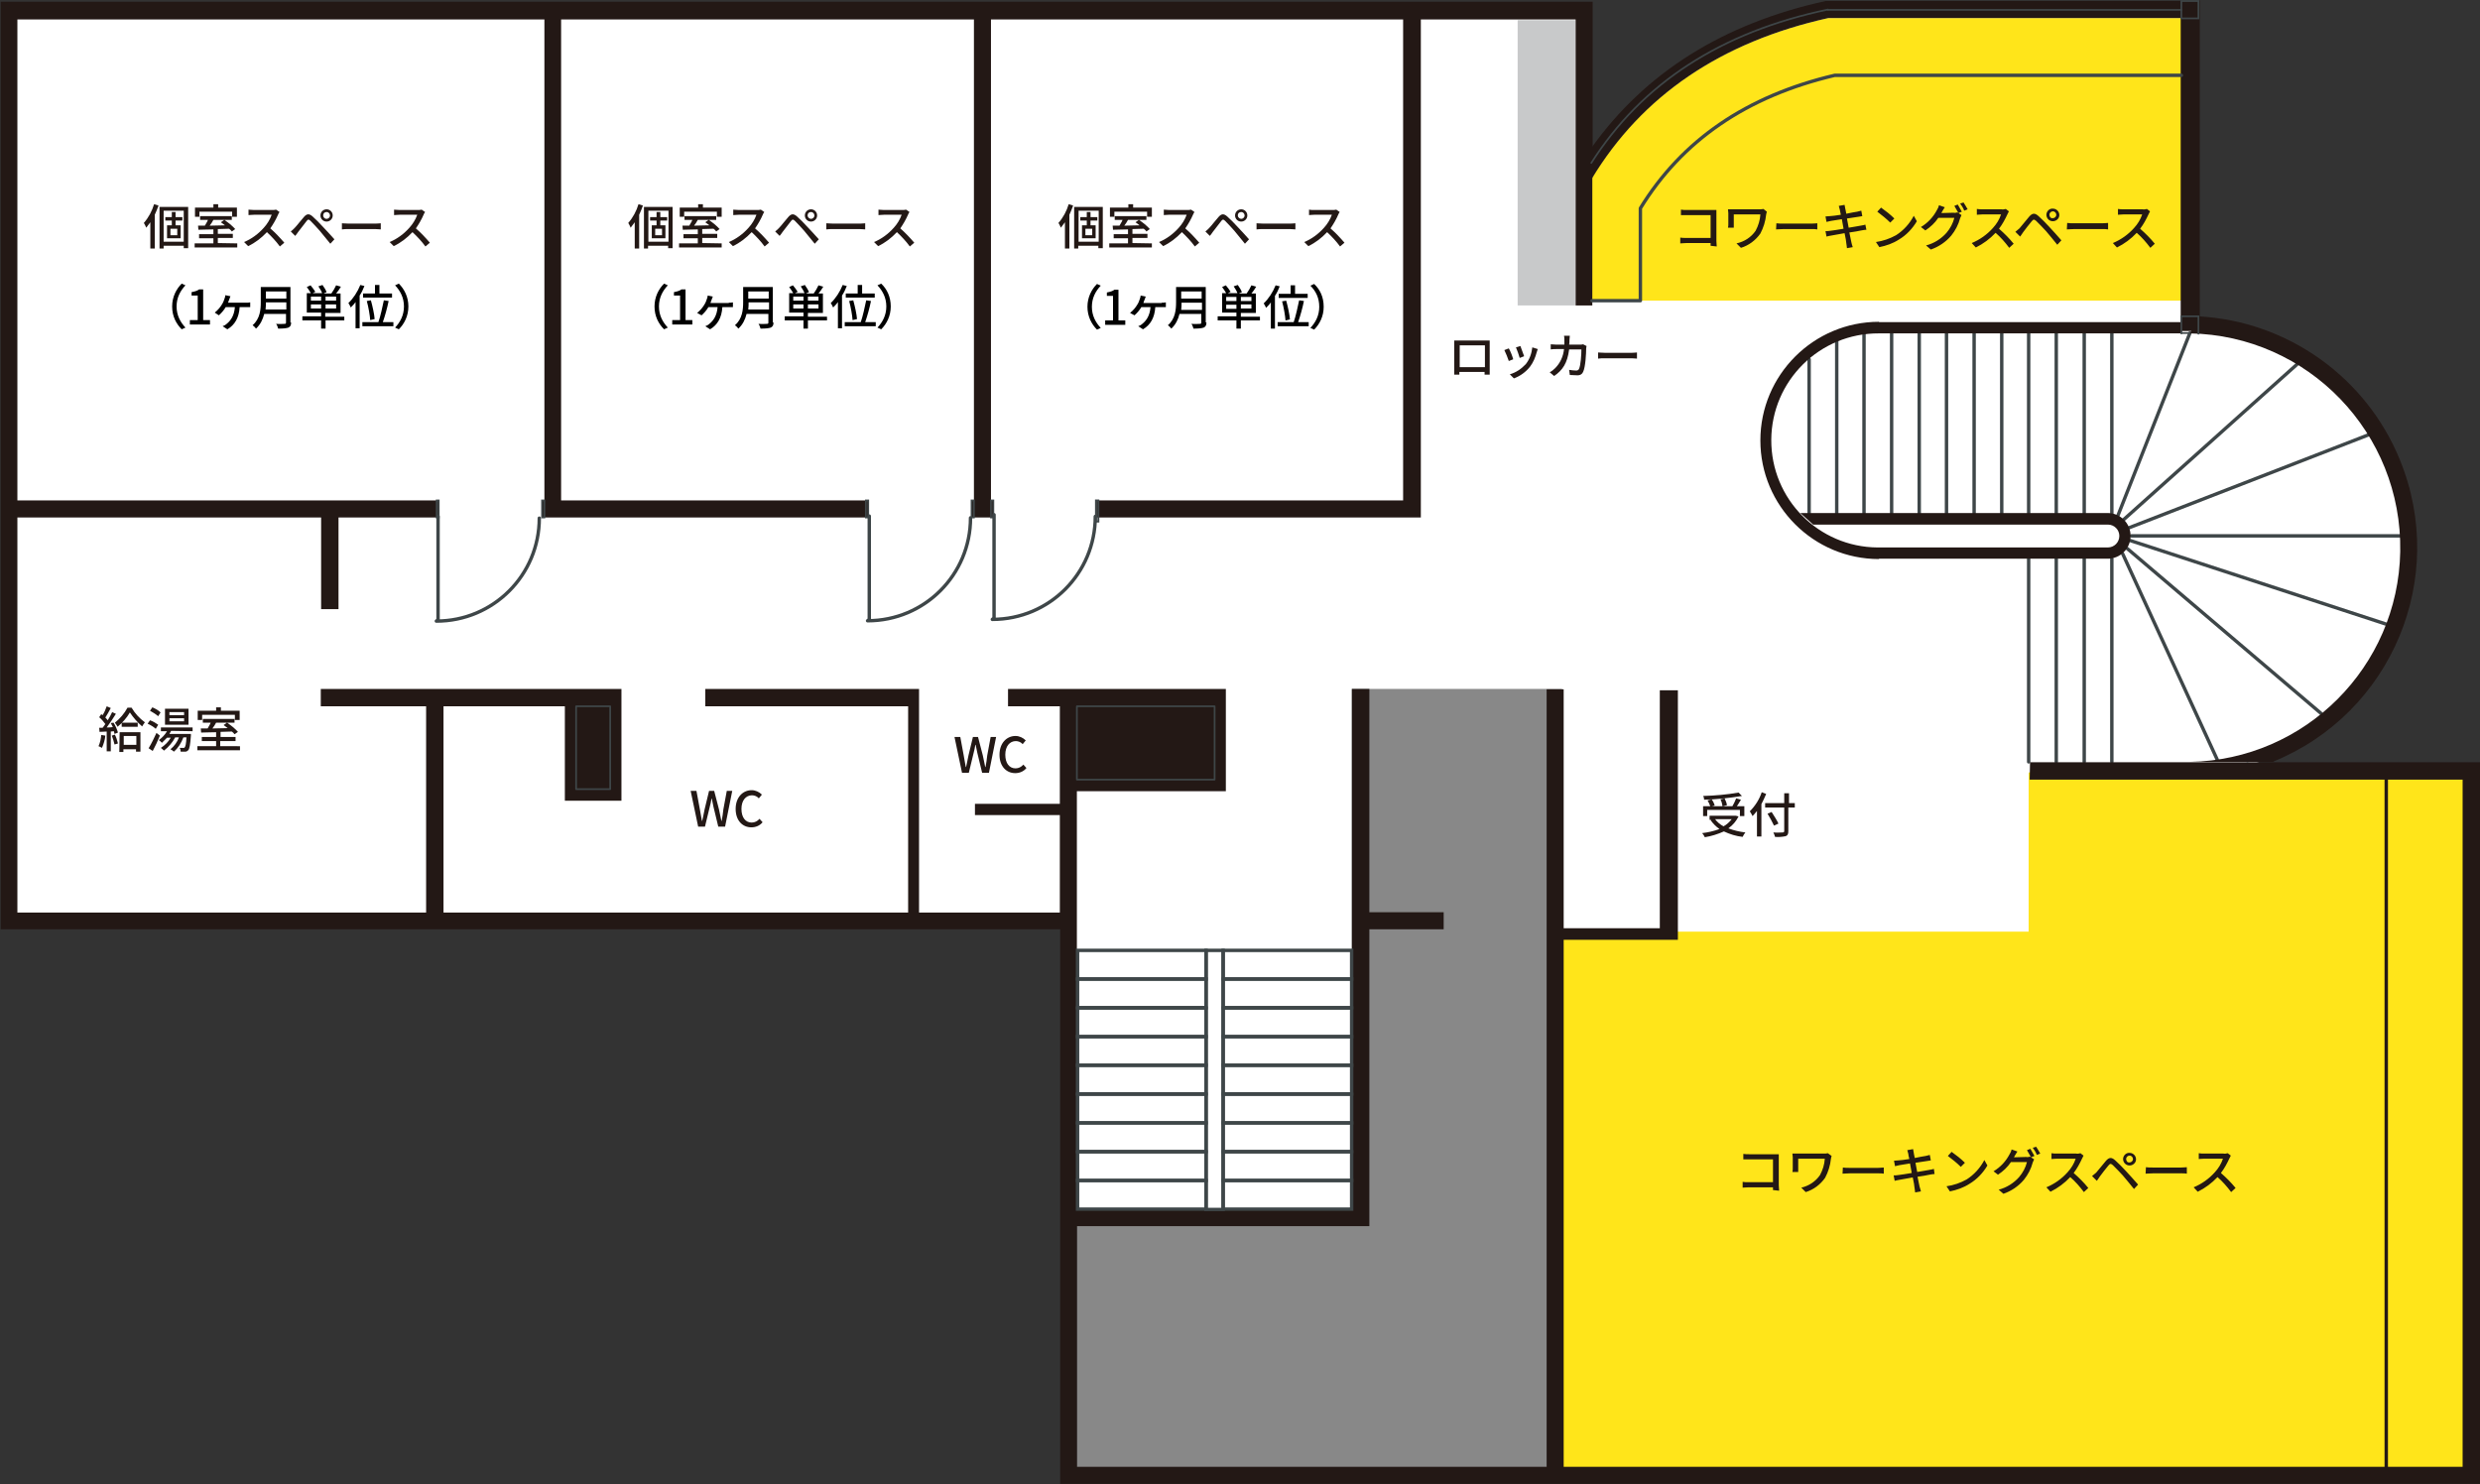
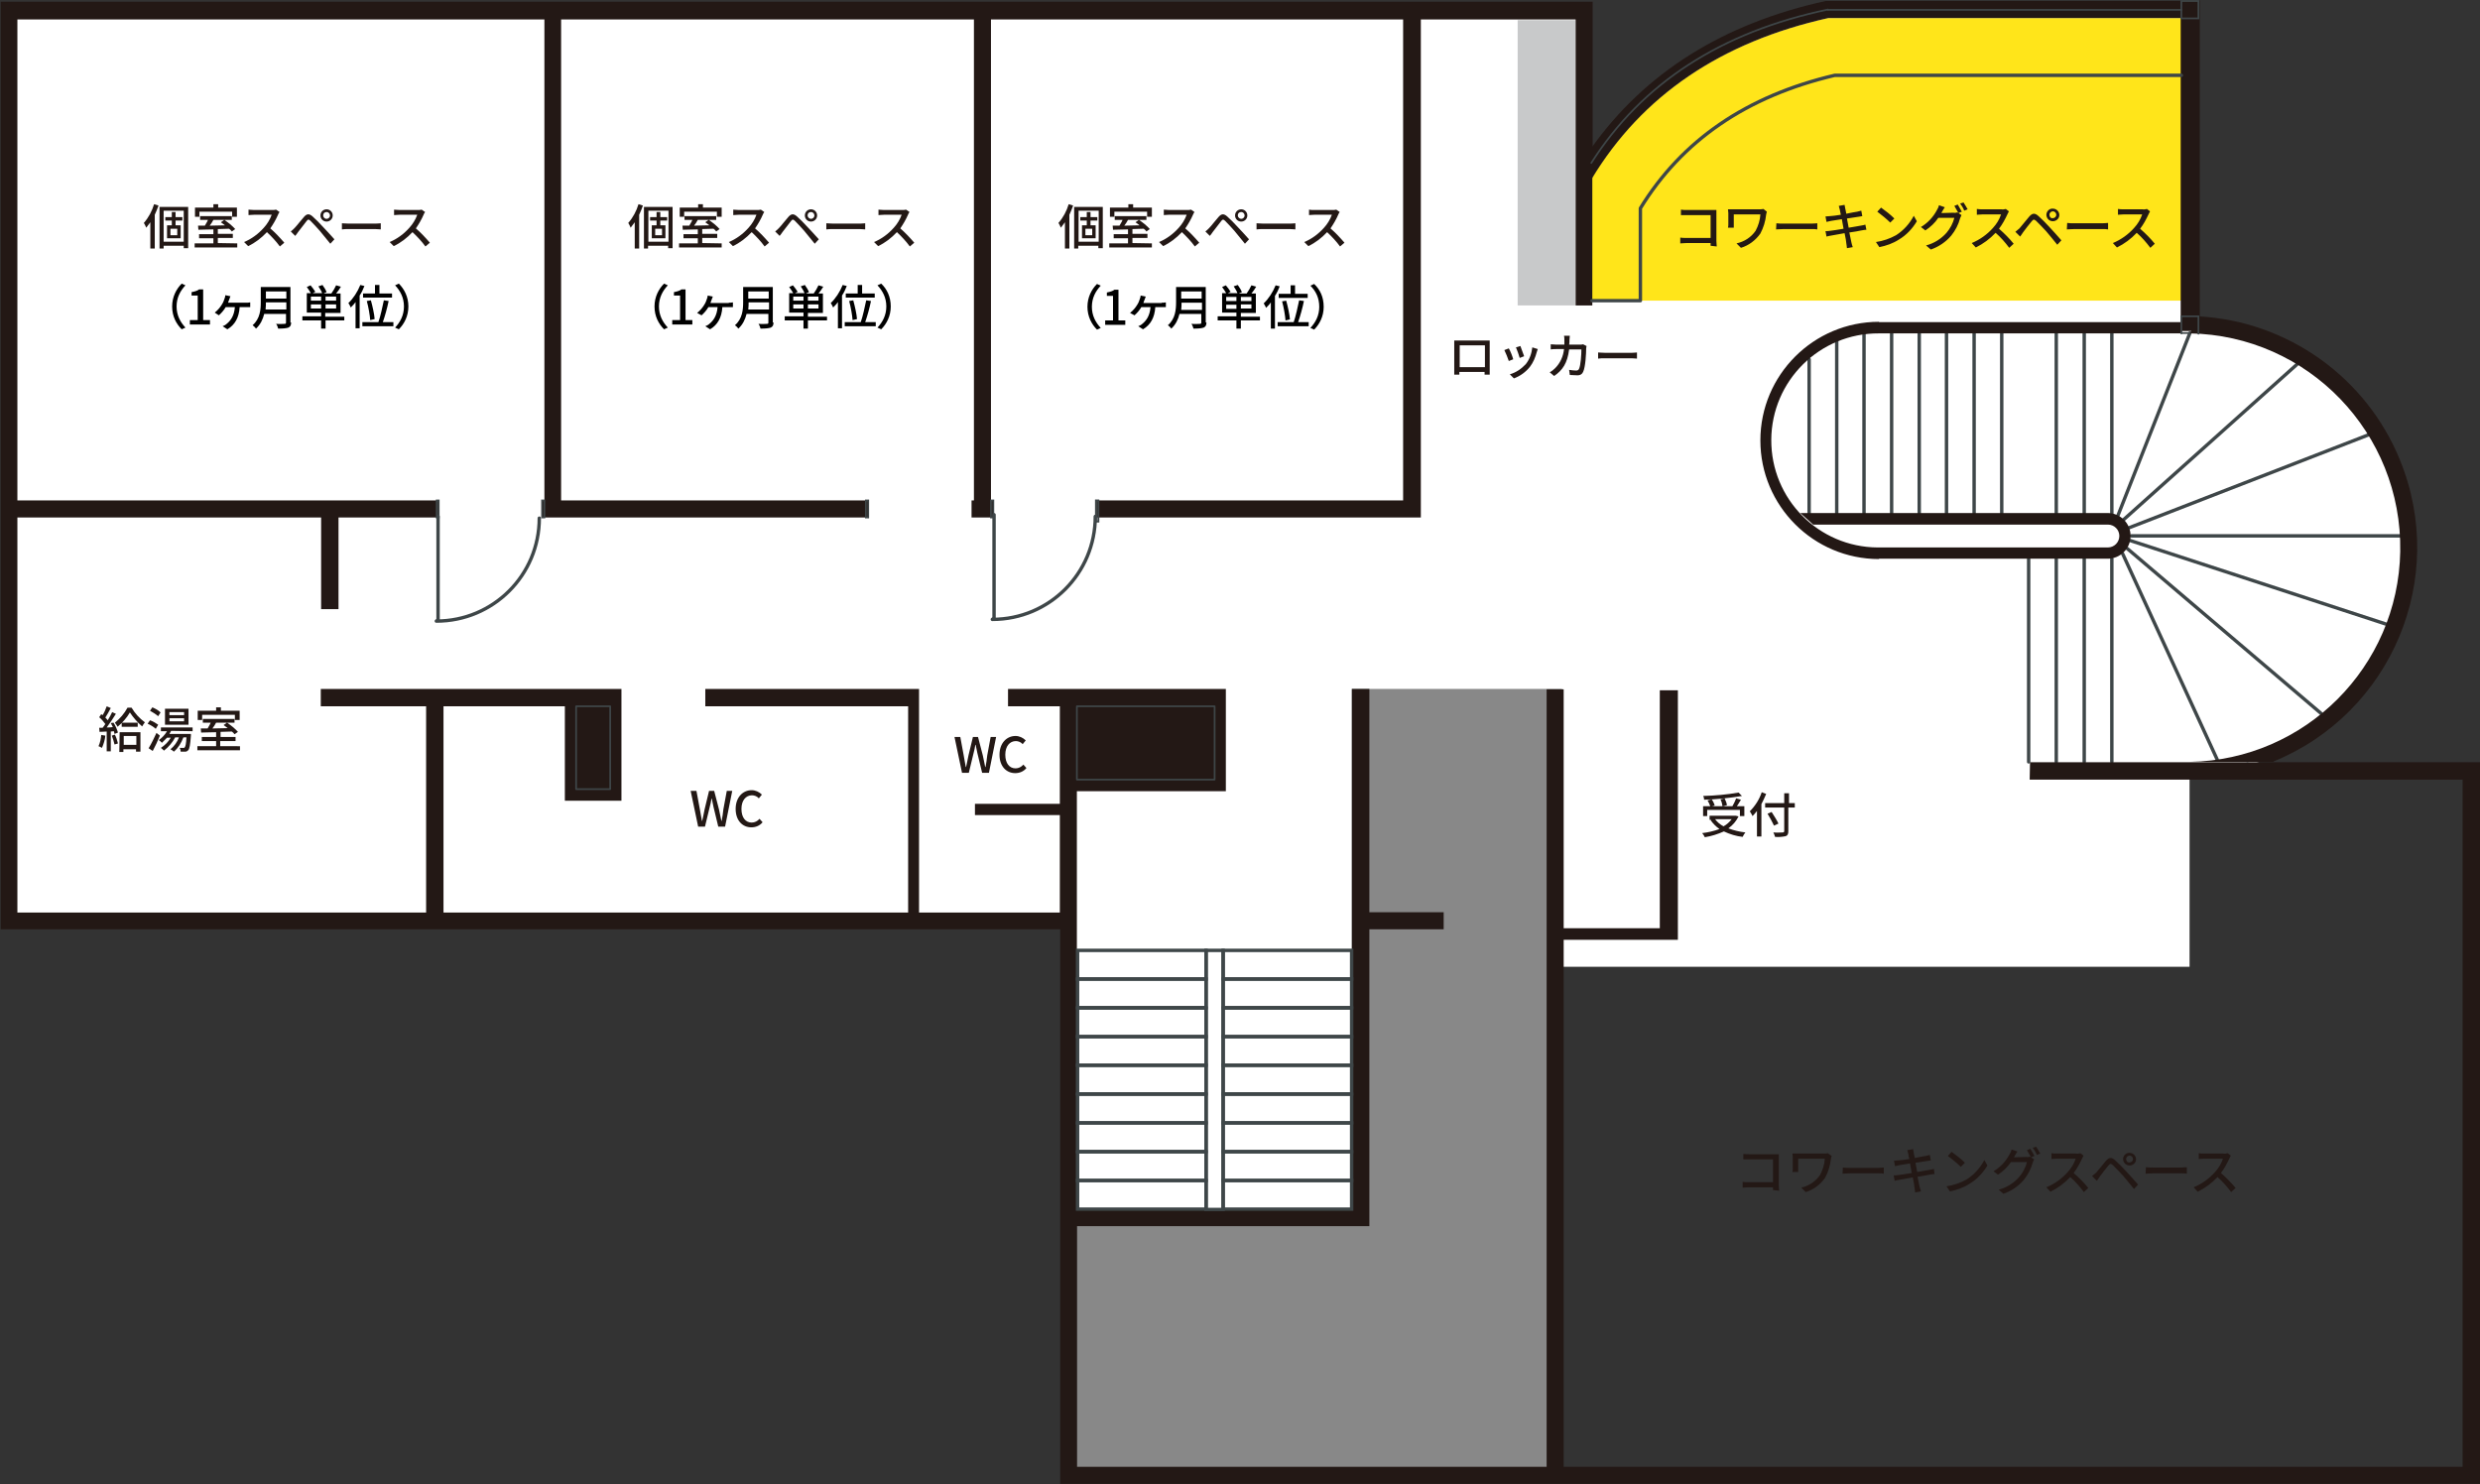
<svg xmlns="http://www.w3.org/2000/svg" version="1.1" id="グループ_233" x="0px" y="0px" viewBox="0 0 727.5 435.4" style="enable-background:new 0 0 727.5 435.4;" xml:space="preserve">
  <rect x="0" y="0" width="727.5" height="435.4" fill="#333333" stroke="none" />
  <style type="text/css">
	.st0{fill:#FFFFFF;}
	.st1{fill:none;stroke:#3E4648;stroke-linecap:round;}
	.st2{fill:#888888;}
	.st3{fill:#FFE51A;}
	.st4{fill:#231815;}
	.st5{fill:none;stroke:#3E4648;stroke-width:0.504;stroke-linecap:round;}
	.st6{fill:none;stroke:#3E4648;stroke-width:0.564;stroke-linecap:round;}
	.st7{fill:none;stroke:#3E4648;stroke-width:0.504;stroke-linecap:round;stroke-linejoin:round;}
	.st8{fill:#C8C9CA;}
	.st9{fill:none;stroke:#3E4648;stroke-linecap:round;stroke-linejoin:round;}
	.st10{fill:none;stroke:#231815;stroke-linecap:round;}
	.st11{fill:none;}
</style>
  <path id="パス_2715" class="st0" d="M707,161.2c0-35.9-28.8-65.2-64.7-65.8V3.3H533.1v0.9c-12.5,2.5-43.2,11.7-67.7,44.9V3.4H2.4  v267.3h310.4v86.1h85.8v-86.1h57.8v12.9h185.9v-56.4C678.3,226.4,707,197.1,707,161.2" />
  <path id="パス_2791" class="st1" d="M595.1,223.5v-59.6" />
  <path id="パス_2792" class="st1" d="M603.2,223.5v-59.6" />
  <path id="パス_2793" class="st1" d="M611.4,223.5v-59.6" />
  <path id="パス_2794" class="st1" d="M619.5,223.5v-59.6" />
  <path id="パス_2770" class="st1" d="M619.5,150.6V97.7" />
  <path id="パス_2771" class="st1" d="M611.4,150.6V97.7" />
  <path id="パス_2772" class="st1" d="M603.2,150.6V97.7" />
-   <path id="パス_2773" class="st1" d="M595.1,150.6V97.7" />
  <path id="パス_2774" class="st1" d="M587.2,150.6V97.7" />
  <path id="パス_2775" class="st1" d="M579.1,150.6V97.7" />
  <path id="パス_2776" class="st1" d="M571,150.6V97.7" />
  <path id="パス_2777" class="st1" d="M563,150.6V97.7" />
  <path id="パス_2778" class="st1" d="M554.9,150.6V97.7" />
  <path id="パス_2779" class="st1" d="M546.8,150.6V97.7" />
  <path id="パス_2780" class="st1" d="M538.8,150.6v-50.4" />
  <path id="パス_2781" class="st1" d="M530.7,150.6v-45.2" />
  <path id="パス_2795" class="st1" d="M625.2,157.2H704" />
  <path id="パス_2796" class="st1" d="M622.7,162.5l27.7,60.3" />
  <path id="パス_2797" class="st1" d="M624,160.9l56.9,48.4" />
  <path id="パス_2798" class="st1" d="M625,158.6l75,24.5" />
  <path id="パス_2782" class="st1" d="M623,152.4l50.8-45.5" />
  <path id="パス_2783" class="st1" d="M621.3,151.2l21.1-53.5" />
  <path id="パス_2786" class="st1" d="M624.6,154.8l70.1-27.2" />
  <path id="パス_2823" class="st2" d="M315.9,357.8h95.7v74.7h-95.7V357.8z" />
  <path id="パス_2800" class="st2" d="M396.5,202.1h61.7v230.4h-61.7V202.1z" />
  <path id="パス_2716" class="st3" d="M466.8,52.4c14.9-24.4,38-40.1,69.4-47.1h108.7v82.9H465.4L466.8,52.4z" />
  <path id="パス_2765" class="st0" d="M2.4,2.9h409.2v146.2H2.4V2.9z" />
-   <path id="パス_2750" class="st3" d="M724.4,432.5H456.5V273.3h138.6v-46.7h129.3V432.5z" />
  <path id="パス_2713" class="st4" d="M595.4,228.7h127v201.6H458.7V202.2h-5v228.1H315.9v-70.6h85.8v-87.1h21.8v-5h-21.8v-65.5  h-5.1v152.6h-80.7V232.1h43.7v-30h-63.9v5.1h15.2v28.6H286v3.3h24.9v28.6h-41.3v-65.6h-62.7v5.1h59.5v60.5H130.1v-60.5h35.6v27.7  h16.6v-32.8H94.1v5.1H125v60.5H5.1V151.8h89.1v26.9h5.1v-26.9h29.4v-5H5.1V5.7h154.6v141.1H159v5h95.7v-5h-90.1V5.7h121.1v141.1H285  v5h6.4v-5h-0.7V5.7h120.9v141.1h-90v5h95.2V5.7h45.4v83.9h4.9v-37c0,0.2,0.1-9.1,0.1-9.1v-43H0.2v272.1H311v162.7h416.7V223.6H595.5  " />
  <path id="パス_2790" class="st5" d="M254,146.8h0.7v5H254V146.8z" />
-   <path id="パス_2787" class="st5" d="M285,146.8h0.7v5H285V146.8z" />
  <path id="パス_2788" class="st5" d="M290.7,146.8h0.7v5h-0.7V146.8z" />
  <path id="パス_2789" class="st6" d="M321.5,146.8h0.7v6.2h-0.7V146.8z" />
  <path id="パス_2801" class="st5" d="M128.1,146.8h0.6v5h-0.6V146.8z" />
  <path id="パス_2799" class="st5" d="M159,146.8h0.7v5H159V146.8z" />
  <path id="パス_2743" class="st7" d="M179,231.5h-10v-24.3h10V231.5" />
  <path id="パス_2744" class="st7" d="M356.3,207.2h-40.4 M356.3,228.7h-40.4v-21.5h40.4V228.7z" />
  <path id="パス_2766" class="st8" d="M445.2,5.9h16.9v83.7h-16.9V5.9z" />
  <path id="パス_2741" class="st4" d="M458.2,272.3h28.7v-69.8h5.3v73.2h-33.8" />
  <path id="パス_2760" class="st4" d="M639.7,0.1h5.6v97h-5.6V0.1z" />
  <path id="パス_2719" class="st7" d="M659.2,223.4L659.2,223.4c34.7-9.9,54.8-46.1,44.9-80.8c-7.7-26.8-31.5-45.8-59.3-47.3" />
  <path id="パス_2717" class="st9" d="M639.9,22.1H538.2c-25.9,6.1-44.8,19.1-57,39v27.1H467" />
  <path id="パス_2714" class="st4" d="M536.3,5.3H645v-5H535.5c-30,6.6-52.9,21-68.6,43v9.2C481.7,28,504.9,12.3,536.3,5.3" />
  <path id="パス_2784" class="st5" d="M644.9,97.7L644.9,97.7" />
  <path id="パス_2720" class="st4" d="M666.9,223.4c34.7-14.2,51.3-53.8,37.1-88.5c-9.9-24.3-33-40.7-59.1-42.1l-2.5,5  c34.7,0.6,62.3,29.3,61.7,64c-0.6,33.8-27.9,61.1-61.7,61.7h24.5V223.4z" />
  <path id="パス_2721" class="st4" d="M528.1,150.5h90.2c3.7,0,6.7,3,6.7,6.7s-3,6.7-6.7,6.7l0,0h-67.1v0.1  c-19.2,0-34.8-15.6-34.8-34.8c0-19.2,15.6-34.8,34.8-34.8v0.1H640v3.3h-88.8l0,0c-17.4-0.1-31.5,13.9-31.6,31.2  c-0.1,17.4,13.9,31.5,31.2,31.6c0.1,0,0.2,0,0.4,0l0,0h67.1c1.9,0,3.4-1.5,3.4-3.4c0-1.8-1.5-3.3-3.3-3.3l0,0h-86.5" />
  <path id="パス_2761" class="st5" d="M639.9,0.3h5v5.1h-5V0.3z" />
  <path id="パス_2718" class="st7" d="M466.8,47.8c14.9-23.4,38-38.4,69.4-45" />
  <path id="パス_2763" class="st5" d="M536.2,2.9h103.7" />
  <path id="パス_2767" class="st5" d="M639.9,92.8v5" />
  <path id="パス_2785" class="st5" d="M639.9,97.7h2.4" />
  <path id="パス_2768" class="st5" d="M644.9,92.8v5.1" />
  <path id="パス_2769" class="st5" d="M644.9,92.8h-5" />
  <path id="パス_2803" class="st1" d="M316.1,278.8h37.7v8.4h-37.7V278.8z" />
  <path id="パス_2804" class="st1" d="M358.8,278.8h37.7v8.4h-37.7V278.8z" />
  <path id="パス_2806" class="st1" d="M316.1,287.2h37.7v8.4h-37.7V287.2z" />
  <path id="パス_2807" class="st1" d="M358.8,287.2h37.7v8.4h-37.7V287.2z" />
  <path id="パス_2808" class="st1" d="M316.1,295.7h37.7v8.4h-37.7V295.7z" />
  <path id="パス_2809" class="st1" d="M358.8,295.7h37.7v8.4h-37.7V295.7z" />
  <path id="パス_2810" class="st1" d="M316.1,304.1h37.7v8.4h-37.7V304.1z" />
  <path id="パス_2811" class="st1" d="M358.8,304.1h37.7v8.4h-37.7V304.1z" />
  <path id="パス_2812" class="st1" d="M316.1,312.5h37.7v8.4h-37.7V312.5z" />
  <path id="パス_2813" class="st1" d="M358.8,312.5h37.7v8.4h-37.7V312.5z" />
  <path id="パス_2814" class="st1" d="M316.1,321h37.7v8.4h-37.7V321z" />
-   <path id="パス_2815" class="st1" d="M358.8,321h37.7v8.4h-37.7V321z" />
+   <path id="パス_2815" class="st1" d="M358.8,321h37.7v8.4h-37.7z" />
  <path id="パス_2816" class="st1" d="M316.1,329.4h37.7v8.4h-37.7V329.4z" />
  <path id="パス_2817" class="st1" d="M358.8,329.4h37.7v8.4h-37.7V329.4z" />
  <path id="パス_2819" class="st1" d="M316.1,337.9h37.7v8.4h-37.7V337.9z" />
  <path id="パス_2820" class="st1" d="M358.8,337.9h37.7v8.4h-37.7V337.9z" />
  <path id="パス_2821" class="st1" d="M316.1,346.3h37.7v8.4h-37.7V346.3z" />
  <path id="パス_2822" class="st1" d="M358.8,346.3h37.7v8.4h-37.7V346.3z" />
  <path id="パス_2805" class="st1" d="M353.8,278.8h5v76h-5V278.8z" />
  <path id="パス_2740" class="st9" d="M128.5,151.5v30.3l-0.5,0.4c16.7,0,30.2-13.5,30.2-30.2l0,0" />
-   <path id="パス_2733" class="st9" d="M255,151.4v30.3l-0.5,0.4c16.7,0,30.2-13.5,30.2-30.2" />
  <path id="パス_2734" class="st9" d="M291.6,151v30.3l-0.5,0.4c16.7,0,30.2-13.5,30.2-30.2l0,0" />
  <path id="パス_2753" class="st4" d="M202.6,232h1.7l1,5.4l0.6,3.4h0.1c0.2-1.1,0.5-2.2,0.7-3.4l1.3-5.4h1.5l1.4,5.4  c0.2,1.1,0.5,2.2,0.7,3.4h0.1c0.2-1.1,0.4-2.3,0.5-3.4l1-5.4h1.6l-2.1,10.5h-2l-1.4-5.8c-0.2-0.8-0.3-1.6-0.5-2.4h-0.1  c-0.1,0.8-0.3,1.6-0.5,2.4l-1.4,5.8h-2L202.6,232z" />
  <path id="パス_2754" class="st4" d="M215.8,237.3c0-3.4,2.1-5.5,4.7-5.5c1.1,0,2.2,0.5,3,1.3l-0.9,1.1c-0.5-0.6-1.3-0.9-2-0.9  c-1.8,0-3.1,1.5-3.1,4s1.2,4,3,4c0.9,0,1.7-0.4,2.3-1.1l0.9,1c-0.8,1-2,1.5-3.3,1.5C217.8,242.7,215.8,240.7,215.8,237.3" />
  <path id="パス_2759" class="st4" d="M30.9,215.8c-0.1,1.2-0.5,2.5-1,3.6c-0.3-0.2-0.7-0.4-1-0.5c0.5-1.1,0.7-2.2,0.8-3.3  L30.9,215.8z M33.3,212c0.6,0.9,1,1.9,1.3,2.9l-1,0.4c-0.1-0.3-0.1-0.5-0.2-0.8l-0.9,0.1v5.8h-1.2v-5.8c-0.8,0-1.5,0.1-2.1,0.1  l-0.1-1.2h1c0.3-0.3,0.5-0.7,0.8-1.1c-0.5-0.7-1.1-1.4-1.8-2l0.6-0.9c0.1,0.1,0.3,0.2,0.4,0.3c0.5-0.8,0.9-1.7,1.2-2.6l1.2,0.5  c-0.5,1-1.1,2-1.6,2.8c0.3,0.3,0.5,0.5,0.7,0.8c0.5-0.8,1-1.7,1.3-2.4l1.1,0.5c-0.8,1.3-1.8,2.8-2.7,4c0.6,0,1.2,0,1.8-0.1  c-0.2-0.4-0.4-0.8-0.6-1.2L33.3,212z M33.7,215.5c0.4,0.8,0.7,1.7,0.9,2.6l-1,0.3c-0.2-0.9-0.5-1.8-0.8-2.6L33.7,215.5z M38.6,207.6  c1,1.7,2.3,3.1,3.9,4.3c-0.3,0.4-0.6,0.8-0.8,1.2c-1.4-1.2-2.6-2.6-3.6-4.1c-0.9,1.6-2.2,3-3.6,4.2c-0.2-0.4-0.5-0.8-0.8-1.2  c1.5-1.2,2.8-2.7,3.7-4.4H38.6z M35.1,214.8h6.1v5.7h-1.3v-0.7h-3.7v0.8H35L35.1,214.8z M40.4,213.2h-4.7V212h4.7V213.2z   M36.3,218.5H40v-2.6h-3.7V218.5z" />
  <path id="パス_2757" class="st4" d="M45.7,213.8c-0.7-0.6-1.5-1.1-2.4-1.5l0.7-1c0.9,0.3,1.7,0.8,2.4,1.3L45.7,213.8z M46.9,215.8  c-0.6,1.5-1.4,3.2-2.1,4.5l-1.2-0.8c0.9-1.5,1.6-3,2.3-4.5L46.9,215.8z M46.4,210.1c-0.7-0.6-1.5-1.1-2.4-1.6l0.7-1  c0.9,0.4,1.7,0.8,2.4,1.5L46.4,210.1z M50.2,214.4c-0.2,0.3-0.3,0.6-0.5,0.9H56c0,0,0,0.3,0,0.5c-0.2,2.7-0.4,3.9-0.8,4.3  c-0.2,0.2-0.5,0.4-0.8,0.4c-0.5,0-0.9,0-1.4,0c0-0.4-0.1-0.8-0.3-1.1c0.5,0,0.9,0,1.1,0c0.2,0,0.3,0,0.4-0.2c0.2-0.2,0.4-1,0.5-2.9  h-0.9c-0.6,1.6-1.5,3.1-2.8,4.2c-0.3-0.3-0.6-0.5-1-0.7c1.1-0.9,2-2.1,2.5-3.5h-1.1c-0.8,1.5-1.9,2.8-3.3,3.9  c-0.3-0.3-0.6-0.6-0.9-0.8c1.2-0.8,2.2-1.8,2.9-3H49c-0.5,0.5-1,1-1.5,1.5c-0.3-0.3-0.6-0.6-0.9-0.8c1-0.7,1.8-1.6,2.4-2.6h-1.8  v-1.1h9.3v1.1L50.2,214.4z M55.3,212.6h-6.9v-4.7h6.9V212.6z M54,208.9h-4.3v0.9H54V208.9z M54,210.7h-4.3v0.9H54V210.7z" />
  <path id="パス_2751" class="st4" d="M70.4,218.9v1.2H57.9v-1.2h5.5v-1.5h-4.2v-1.2h4.2v-1.4c-1.7,0-3.2,0.1-4.4,0.1l-0.1-1.2  c0.6,0,1.3,0,2,0c0.3-0.6,0.7-1.1,0.9-1.7h-2.3v-1.1h9.3v1.1h-5.4c-0.3,0.6-0.7,1.2-1.1,1.7c1.4,0,2.9-0.1,4.5-0.1  c-0.4-0.3-0.8-0.6-1.2-0.9l1-0.7c1.2,0.8,2.3,1.7,3.2,2.7l-1,0.7c-0.2-0.3-0.5-0.6-0.8-0.8c-1.1,0-2.2,0.1-3.3,0.1v1.5h4.4v1.2h-4.5  v1.5L70.4,218.9L70.4,218.9z M59.3,211.2H58v-2.7h5.4v-1h1.4v1h5.5v2.7h-1.4v-1.5h-9.6L59.3,211.2z" />
  <path id="パス_2747" class="st4" d="M280,216.2h1.7l1,5.4l0.6,3.4h0.1c0.2-1.1,0.5-2.2,0.7-3.4l1.3-5.4h1.5l1.4,5.4  c0.2,1.1,0.5,2.2,0.7,3.4h0.1c0.2-1.1,0.4-2.3,0.5-3.4l1-5.4h1.6l-2.1,10.5h-2l-1.4-5.8c-0.2-0.8-0.3-1.6-0.5-2.4h-0.1  c-0.1,0.8-0.3,1.6-0.5,2.4l-1.4,5.8h-2L280,216.2z" />
  <path id="パス_2748" class="st4" d="M293.2,221.4c0-3.4,2.1-5.5,4.7-5.5c1.1,0,2.2,0.5,3,1.3l-0.9,1.1c-0.5-0.6-1.3-0.9-2-0.9  c-1.8,0-3.1,1.5-3.1,4s1.2,4,3,4c0.9,0,1.7-0.4,2.3-1.1l0.9,1c-0.8,1-2,1.5-3.3,1.5C295.3,226.8,293.2,224.9,293.2,221.4" />
-   <path id="パス_2802" class="st10" d="M700,224.6V433" />
  <path id="パス_2758" class="st4" d="M46.5,60.3c-0.3,0.9-0.7,1.8-1.1,2.7v9.9h-1.3v-7.7c-0.4,0.5-0.8,1.1-1.2,1.6  c-0.2-0.5-0.4-0.9-0.7-1.4c1.4-1.6,2.4-3.5,3-5.5L46.5,60.3z M55.2,60.7v12.1h-1.3v-0.7H48v0.8h-1.2V60.7L55.2,60.7L55.2,60.7z   M53.9,61.8H48v9.1h5.9V61.8z M51.5,64.7v1.4H53v3.8h-4v-3.8h1.4v-1.4h-1.9v-1h1.9v-1.5h1.1v1.5h2v1H51.5z M52,67.1h-2V69h2V67.1z" />
  <path id="パス_2752" class="st4" d="M69.6,71.4v1.2H57.1v-1.2h5.5v-1.5h-4.2v-1.2h4.2v-1.4c-1.7,0-3.2,0.1-4.4,0.1l-0.1-1.2  c0.6,0,1.3,0,2,0c0.3-0.6,0.7-1.1,0.9-1.7h-2.3v-1.1H68v1.1h-5.4c-0.3,0.6-0.7,1.2-1.1,1.7c1.4,0,2.9-0.1,4.5-0.1  c-0.4-0.3-0.8-0.6-1.2-0.9l1-0.7c1.2,0.8,2.3,1.7,3.2,2.7l-1,0.7c-0.2-0.3-0.5-0.6-0.8-0.8c-1.1,0-2.2,0.1-3.3,0.1v1.4h4.4v1.2h-4.4  v1.5L69.6,71.4L69.6,71.4z M58.5,63.6h-1.3v-2.7h5.4v-1H64v1h5.5v2.7h-1.4v-1.5h-9.6L58.5,63.6z" />
  <path id="パス_2749" class="st4" d="M82,62.2c-0.2,0.2-0.3,0.5-0.4,0.7c-0.6,1.4-1.4,2.8-2.3,4.1c1.5,1.3,2.8,2.7,4.1,4.2  l-1.3,1.1c-1.1-1.5-2.4-2.9-3.8-4.2c-1.6,1.7-3.4,3.1-5.5,4.1L71.6,71c2.2-0.9,4.2-2.4,5.8-4.2c1-1.1,1.8-2.4,2.3-3.8h-5.2  c-0.6,0-1.3,0.1-1.6,0.1v-1.6c0.3,0,1.1,0.1,1.6,0.1h5.3c0.4,0,0.8,0,1.2-0.1L82,62.2z" />
  <path id="パス_2745" class="st4" d="M86.4,66.9c0.7-0.7,1.8-2.2,2.8-3.3c0.8-0.9,1.5-1,2.5-0.1s2,1.9,2.9,2.9c1,1,2.4,2.6,3.5,3.8  l-1.2,1.3c-1-1.2-2.2-2.7-3.1-3.8c-0.9-1-1.8-2-2.7-2.9c-0.5-0.5-0.8-0.5-1.2,0.1c-0.6,0.8-1.8,2.3-2.4,3.1  c-0.3,0.4-0.6,0.9-0.9,1.2l-1.3-1.3C85.7,67.6,86,67.3,86.4,66.9 M95.8,61.4c1,0,1.8,0.8,1.8,1.8S96.8,65,95.8,65S94,64.2,94,63.2  S94.8,61.4,95.8,61.4 M95.8,64.2c0.5,0,1-0.4,1-1c0-0.5-0.4-1-1-1s-1,0.4-1,1C94.8,63.7,95.2,64.2,95.8,64.2" />
  <path id="パス_2746" class="st4" d="M100.3,65.5c0.5,0,1.3,0.1,2.1,0.1h7.7c0.7,0,1.3-0.1,1.6-0.1v1.8c-0.3,0-1-0.1-1.6-0.1h-7.7  c-0.8,0-1.6,0-2.1,0.1V65.5z" />
  <path id="パス_2742" class="st4" d="M124.7,62.2c-0.2,0.2-0.3,0.5-0.4,0.7c-0.6,1.4-1.4,2.8-2.3,4.1c1.5,1.3,2.8,2.7,4.1,4.2  l-1.3,1.1c-1.1-1.5-2.4-2.9-3.8-4.2c-1.6,1.7-3.4,3.1-5.5,4.1l-1.2-1.2c2.2-0.9,4.2-2.4,5.8-4.2c1-1.1,1.8-2.4,2.3-3.8h-5.2  c-0.6,0-1.3,0.1-1.6,0.1v-1.6c0.3,0,1.1,0.1,1.6,0.1h5.3c0.4,0,0.8,0,1.2-0.1L124.7,62.2z" />
  <path id="パス_2738" class="st4" d="M188.6,60.3c-0.3,0.9-0.7,1.8-1.1,2.7v9.9h-1.3v-7.7c-0.4,0.5-0.8,1.1-1.2,1.6  c-0.2-0.5-0.4-0.9-0.7-1.4c1.4-1.6,2.4-3.5,3-5.5L188.6,60.3z M197.3,60.7v12.1H196v-0.7h-5.9v0.8h-1.2V60.7L197.3,60.7L197.3,60.7z   M196.1,61.8h-5.9v9.1h5.9V61.8z M193.7,64.7v1.4h1.5v3.8h-4v-3.8h1.4v-1.4h-1.9v-1h1.9v-1.5h1.1v1.5h2v1H193.7z M194.2,67.1h-2V69  h2V67.1z" />
  <path id="パス_2739" class="st4" d="M211.7,71.4v1.2h-12.5v-1.2h5.5v-1.5h-4.2v-1.2h4.2v-1.4c-1.7,0-3.2,0.1-4.4,0.1l-0.1-1.2  c0.6,0,1.3,0,2,0c0.3-0.6,0.7-1.1,0.9-1.7h-2.3v-1.1h9.3v1.1h-5.4c-0.3,0.6-0.7,1.2-1.1,1.7c1.4,0,2.9-0.1,4.5-0.1  c-0.4-0.3-0.8-0.6-1.2-0.9l1-0.7c1.2,0.8,2.3,1.7,3.2,2.7l-1,0.7c-0.2-0.3-0.5-0.6-0.8-0.8c-1.1,0-2.2,0.1-3.3,0.1v1.4h4.4v1.2H206  v1.5L211.7,71.4L211.7,71.4z M200.7,63.6h-1.3v-2.7h5.4v-1h1.4v1h5.5v2.7h-1.4v-1.5h-9.6L200.7,63.6z" />
  <path id="パス_2737" class="st4" d="M224.2,62.2c-0.2,0.2-0.3,0.5-0.4,0.7c-0.6,1.4-1.4,2.8-2.3,4.1c1.5,1.3,2.8,2.7,4.1,4.2  l-1.3,1.1c-1.1-1.5-2.4-2.9-3.8-4.2c-1.6,1.7-3.4,3.1-5.5,4.1l-1.2-1.2c2.2-0.9,4.2-2.4,5.8-4.2c1-1.1,1.8-2.4,2.3-3.8h-5.2  c-0.6,0-1.3,0.1-1.6,0.1v-1.6c0.3,0,1.1,0.1,1.6,0.1h5.3c0.4,0,0.8,0,1.2-0.1L224.2,62.2z" />
  <path id="パス_2735" class="st4" d="M228.5,66.9c0.7-0.7,1.8-2.2,2.8-3.3c0.8-0.9,1.5-1,2.5-0.1s2,1.9,2.9,2.9  c1,1,2.4,2.6,3.5,3.8l-1.2,1.3c-1-1.2-2.2-2.7-3.1-3.8c-0.9-1-1.8-2-2.7-2.9c-0.5-0.5-0.8-0.5-1.2,0.1c-0.6,0.8-1.8,2.3-2.4,3.1  c-0.3,0.4-0.6,0.9-0.9,1.2l-1.3-1.3C227.8,67.6,228.1,67.3,228.5,66.9 M237.9,61.4c1,0,1.8,0.8,1.8,1.8s-0.8,1.8-1.8,1.8  s-1.8-0.8-1.8-1.8S236.9,61.4,237.9,61.4 M237.9,64.2c0.5,0,1-0.4,1-1c0-0.5-0.4-1-1-1s-1,0.4-1,1l0,0  C236.9,63.7,237.4,64.2,237.9,64.2" />
  <path id="パス_2736" class="st4" d="M242.4,65.5c0.5,0,1.3,0.1,2.1,0.1h7.7c0.7,0,1.3-0.1,1.6-0.1v1.8c-0.3,0-1-0.1-1.6-0.1h-7.7  c-0.8,0-1.6,0-2.1,0.1V65.5z" />
  <path id="パス_2732" class="st4" d="M266.8,62.2c-0.2,0.2-0.3,0.5-0.4,0.7c-0.6,1.4-1.4,2.8-2.3,4.1c1.5,1.3,2.8,2.7,4.1,4.2  l-1.3,1.1c-1.1-1.5-2.4-2.9-3.8-4.2c-1.6,1.7-3.4,3.1-5.5,4.1l-1.2-1.2c2.2-0.9,4.2-2.4,5.8-4.2c1-1.1,1.8-2.4,2.3-3.8h-5.2  c-0.6,0-1.3,0.1-1.6,0.1v-1.6c0.3,0,1.1,0.1,1.6,0.1h5.3c0.4,0,0.8,0,1.2-0.1L266.8,62.2z" />
  <path id="パス_2723" class="st4" d="M314.8,60.3c-0.3,0.9-0.7,1.8-1.1,2.7v9.9h-1.3v-7.7c-0.4,0.5-0.8,1.1-1.2,1.6  c-0.2-0.5-0.4-0.9-0.7-1.4c1.4-1.6,2.4-3.5,3-5.5L314.8,60.3z M323.5,60.7v12.1h-1.3v-0.7h-5.9v0.8h-1.2V60.7L323.5,60.7L323.5,60.7  z M322.3,61.8h-5.9v9.1h5.9V61.8z M319.9,64.7v1.4h1.5v3.8h-4v-3.8h1.4v-1.4h-1.9v-1h1.9v-1.5h1.1v1.5h2v1H319.9z M320.4,67.1h-2V69  h2V67.1z" />
  <path id="パス_2724" class="st4" d="M337.9,71.4v1.2h-12.5v-1.2h5.5v-1.5h-4.2v-1.2h4.2v-1.4c-1.7,0-3.2,0.1-4.4,0.1l-0.1-1.2  c0.6,0,1.3,0,2,0c0.3-0.6,0.7-1.1,0.9-1.7H327v-1.1h9.3v1.1h-5.4c-0.3,0.6-0.7,1.2-1.1,1.7c1.4,0,2.9-0.1,4.5-0.1  c-0.4-0.3-0.8-0.6-1.2-0.9l1-0.7c1.2,0.8,2.3,1.7,3.2,2.7l-1,0.7c-0.2-0.3-0.5-0.6-0.8-0.8c-1.1,0-2.2,0.1-3.3,0.1v1.4h4.4v1.2h-4.4  v1.5L337.9,71.4L337.9,71.4z M326.9,63.6h-1.3v-2.7h5.4v-1h1.4v1h5.5v2.7h-1.4v-1.5h-9.6L326.9,63.6L326.9,63.6z" />
  <path id="パス_2725" class="st4" d="M350.4,62.2c-0.2,0.2-0.3,0.5-0.4,0.7c-0.6,1.4-1.4,2.8-2.3,4.1c1.5,1.3,2.8,2.7,4.1,4.2  l-1.3,1.1c-1.1-1.5-2.4-2.9-3.8-4.2c-1.6,1.7-3.4,3.1-5.5,4.1L340,71c2.2-0.9,4.2-2.4,5.8-4.2c1-1.1,1.8-2.4,2.3-3.8h-5.2  c-0.6,0-1.3,0.1-1.5,0.1v-1.6c0.3,0,1.1,0.1,1.5,0.1h5.3c0.4,0,0.8,0,1.2-0.1L350.4,62.2z" />
  <path id="パス_2726" class="st4" d="M354.7,66.9c0.7-0.7,1.8-2.2,2.8-3.3c0.8-0.9,1.5-1,2.5-0.1s2,1.9,2.9,2.9  c1,1,2.4,2.6,3.5,3.8l-1.2,1.3c-1-1.2-2.2-2.7-3.1-3.8c-0.9-1-1.8-2-2.7-2.9c-0.5-0.5-0.8-0.5-1.2,0.1c-0.6,0.8-1.8,2.3-2.4,3.1  c-0.3,0.4-0.6,0.9-0.9,1.2l-1.3-1.3C354,67.6,354.3,67.3,354.7,66.9 M364.1,61.4c1,0,1.8,0.8,1.8,1.8s-0.8,1.8-1.8,1.8  s-1.8-0.8-1.8-1.8S363.1,61.4,364.1,61.4 M364.1,64.2c0.5,0,1-0.4,1-1c0-0.5-0.4-1-1-1s-1,0.4-1,1l0,0  C363.1,63.7,363.6,64.2,364.1,64.2" />
  <path id="パス_2727" class="st4" d="M368.6,65.5c0.5,0,1.3,0.1,2.1,0.1h7.7c0.7,0,1.3-0.1,1.6-0.1v1.8c-0.3,0-1-0.1-1.6-0.1h-7.7  c-0.8,0-1.6,0-2.1,0.1V65.5z" />
  <path id="パス_2722" class="st4" d="M393,62.2c-0.2,0.2-0.3,0.5-0.4,0.7c-0.6,1.4-1.4,2.8-2.3,4.1c1.5,1.3,2.8,2.7,4.1,4.2  l-1.3,1.1c-1.1-1.5-2.4-2.9-3.8-4.2c-1.6,1.7-3.4,3.1-5.5,4.1l-1.2-1.2c2.2-0.9,4.2-2.4,5.8-4.2c1-1.1,1.8-2.4,2.3-3.8h-5.2  c-0.6,0-1.3,0.1-1.5,0.1v-1.6c0.5,0.1,1,0.1,1.5,0.1h5.3c0.4,0,0.8,0,1.2-0.1L393,62.2z" />
  <path id="パス_2728" class="st4" d="M437,108.1c0,0.5,0,1.7,0,1.8h-1.5c0-0.1,0-0.4,0-0.8h-7.4c0,0.4,0,0.7,0,0.8h-1.5  c0-0.1,0-1.3,0-1.8v-7c0-0.4,0-0.9,0-1.2c0.6,0,1,0,1.4,0h7.7c0.3,0,0.8,0,1.3,0c0,0.4,0,0.8,0,1.2V108.1z M428.2,107.7h7.4v-6.4  h-7.4V107.7z" />
  <path id="パス_2729" class="st4" d="M443.9,105.4l-1.3,0.5c-0.4-1.1-0.8-2.2-1.3-3.2l1.3-0.5C443,102.8,443.7,104.6,443.9,105.4   M451.1,102.4c-0.1,0.3-0.2,0.6-0.3,0.9c-0.4,1.5-1,3-2,4.3c-1.2,1.5-2.8,2.7-4.7,3.4l-1.2-1.2c1.8-0.5,3.4-1.6,4.7-3  c1.1-1.4,1.7-3.1,1.9-4.9L451.1,102.4z M447.1,104.5l-1.3,0.5c-0.3-1.1-0.7-2.1-1.1-3.1l1.3-0.4C446.2,102,446.9,103.9,447.1,104.5" />
  <path id="パス_2730" class="st4" d="M465.4,101.5c0,0.2-0.1,0.5-0.1,0.7c0,1.4-0.2,5.5-0.9,6.9c-0.3,0.7-0.9,1-1.6,1  c-0.8,0-1.6-0.1-2.3-0.1l-0.2-1.5c0.7,0.1,1.4,0.2,2.1,0.2c0.4,0,0.7-0.2,0.8-0.5c0.5-1,0.7-4.2,0.7-5.7h-3.6  c-0.5,4-1.9,6.1-4.4,7.8l-1.3-1.1c0.6-0.3,1.1-0.7,1.6-1.2c1.5-1.5,2.4-3.5,2.6-5.6h-2.2c-0.5,0-1.2,0-1.7,0.1V101  c0.5,0,1.2,0.1,1.7,0.1h2.3c0-0.4,0-0.9,0-1.4c0-0.4,0-0.8-0.1-1.2h1.7c0,0.3-0.1,0.9-0.1,1.2c0,0.5,0,1-0.1,1.4h3.1  c0.3,0,0.7,0,1-0.1L465.4,101.5z" />
  <path id="パス_2731" class="st4" d="M468.8,103.4c0.5,0,1.3,0.1,2.1,0.1h7.7c0.7,0,1.3-0.1,1.6-0.1v1.8c-0.3,0-1-0.1-1.6-0.1h-7.7  c-0.8,0-1.6,0-2.1,0.1V103.4z" />
  <path id="パス_2755" class="st4" d="M510,239.5c-0.7,1.4-1.7,2.6-3,3.5c1.6,0.6,3.3,1,5,1.2c-0.3,0.4-0.6,0.8-0.8,1.3  c-1.9-0.2-3.8-0.8-5.5-1.6c-1.8,0.8-3.7,1.4-5.6,1.7c-0.2-0.4-0.4-0.8-0.8-1.2c1.7-0.2,3.5-0.6,5.1-1.2c-1-0.7-1.9-1.6-2.6-2.6  l0.3-0.1h-0.6v-1.2h7.5h0.2L510,239.5z M500.8,239.4h-1.2v-2.9h2.1c-0.2-0.6-0.5-1.2-0.8-1.7l1.2-0.3c0.4,0.5,0.7,1.1,0.9,1.8  l-0.8,0.2h3.1c-0.1-0.7-0.3-1.4-0.6-2l1.2-0.3c0.3,0.6,0.6,1.3,0.7,2l-1.2,0.3h2.8c0.4-0.7,0.8-1.5,1.1-2.3l1.4,0.4  c-0.4,0.6-0.8,1.4-1.2,1.9h2.2v2.9h-1.3v-1.8h-9.6L500.8,239.4z M511,233.5c-3.7,0.6-7.4,1-11.1,1.1c0-0.4-0.1-0.8-0.3-1.1  c3.5-0.1,7-0.4,10.4-1L511,233.5z M503.1,240.3c0.7,0.9,1.5,1.6,2.5,2.1c0.9-0.5,1.7-1.2,2.4-2.1H503.1z" />
  <path id="パス_2756" class="st4" d="M518.1,232.9c-0.4,1-0.9,2-1.4,3v9.5h-1.3v-7.5c-0.4,0.5-0.8,1-1.3,1.5  c-0.2-0.5-0.5-0.9-0.8-1.4c1.6-1.6,2.8-3.5,3.5-5.6L518.1,232.9z M526.3,236.9h-1.7v6.9c0,0.9-0.2,1.3-0.8,1.5  c-1,0.2-2.1,0.3-3.1,0.2c-0.1-0.5-0.3-0.9-0.5-1.3c1.2,0.1,2.3,0,2.7,0c0.3,0,0.5-0.1,0.5-0.4v-6.9h-5.6v-1.3h5.6v-2.9h1.4v2.9h1.7  v1.3H526.3z M520.4,242.2c-0.6-1.2-1.2-2.4-1.9-3.5l1.2-0.5c0.7,1.1,1.6,2.5,2,3.4L520.4,242.2z" />
  <path id="パス_2762" class="st11" d="M0.1,0h727.5v435.4H0.1V0z" />
  <path id="パス_2818" class="st4" d="M521.9,349.3c0-0.3-0.1-1.1-0.1-1.6v-7.8c0-0.4,0-0.9,0-1.3c-0.3,0-0.8,0-1.2,0h-7.5  c-0.5,0-1.2,0-1.7-0.1v1.6c0.4,0,1.2,0,1.7,0h7v6.7h-7.2c-0.6,0-1.3,0-1.7-0.1v1.7c0.4,0,1.2-0.1,1.8-0.1h7.1c0,0.3,0,0.6,0,0.8  L521.9,349.3z M536.2,338.3c-0.4,0.1-0.8,0.1-1.2,0.1h-7.5c-0.7,0-1.3,0-1.7,0c0,0.4,0.1,0.8,0.1,1.1v3.2c0,0.3,0,0.7-0.1,1.1h1.7  c0-0.4,0-0.7,0-1.1v-2.8h7.8c-0.1,1.7-0.6,3.3-1.4,4.8c-1.3,1.9-3.3,3.2-5.5,3.7l1.3,1.3c2.3-0.7,4.3-2.2,5.7-4.2  c0.9-1.7,1.5-3.6,1.7-5.6c0.1-0.3,0.1-0.6,0.2-0.8L536.2,338.3z M540.5,344.3c0.5,0,1.4-0.1,2.2-0.1h8.2c0.7,0,1.3,0,1.7,0.1v-1.8  c-0.4,0-0.9,0.1-1.7,0.1h-8.1c-0.8,0-1.7,0-2.2-0.1L540.5,344.3L540.5,344.3z M567.3,342.9c-0.3,0.1-0.8,0.2-1.4,0.3  c-0.7,0.1-2.1,0.4-3.5,0.6l-0.5-2.7c1.4-0.2,2.6-0.4,3.3-0.5c0.4-0.1,0.9-0.1,1.2-0.2l-0.3-1.6c-0.3,0.1-0.8,0.2-1.2,0.3  c-0.6,0.1-1.9,0.3-3.2,0.6c-0.2-0.8-0.3-1.4-0.3-1.5c-0.1-0.3-0.1-0.8-0.2-1.1l-1.7,0.3c0.1,0.4,0.2,0.7,0.3,1.1  c0,0.2,0.1,0.8,0.3,1.5c-1.4,0.2-2.6,0.4-3.2,0.4c-0.5,0-0.9,0.1-1.3,0.1l0.3,1.6c0.4-0.1,0.8-0.2,1.3-0.3c0.5-0.1,1.8-0.3,3.1-0.5  l0.5,2.8c-1.6,0.3-3.2,0.5-3.9,0.6c-0.4,0.1-1.1,0.1-1.4,0.1l0.3,1.6c0.3-0.1,0.8-0.2,1.4-0.3c0.7-0.1,2.2-0.4,3.9-0.7  c0.3,1.4,0.5,2.5,0.5,2.9c0.1,0.4,0.1,0.9,0.2,1.5l1.7-0.3c-0.1-0.5-0.3-1-0.4-1.4c-0.1-0.4-0.3-1.5-0.6-2.9  c1.4-0.2,2.7-0.4,3.5-0.6c0.6-0.1,1.1-0.2,1.5-0.2L567.3,342.9z M572.5,337.9l-1.1,1.2c1.3,1,2.6,2,3.8,3.2l1.2-1.2  C575.2,339.9,573.9,338.9,572.5,337.9L572.5,337.9z M571,348l1,1.5c2-0.4,4-1.1,5.7-2.2c2.2-1.3,4-3.2,5.3-5.4l-0.9-1.6  c-1.2,2.3-3,4.3-5.2,5.7C575.1,347,573.1,347.7,571,348z M590.8,339.5c0.1-0.1,0.1-0.3,0.2-0.4c0.2-0.3,0.5-0.9,0.8-1.3l-1.7-0.6  c-0.1,0.5-0.3,0.9-0.6,1.4c-1.1,2.1-2.7,3.8-4.7,5l1.3,1c1.5-1,2.8-2.2,3.8-3.7h4.7c-0.4,1.6-1.2,3.1-2.3,4.4  c-1.6,1.8-3.7,3.1-6,3.7l1.4,1.2c2.3-0.8,4.4-2.2,6-4.1c1.2-1.5,2.1-3.2,2.6-5.1c0.1-0.3,0.3-0.6,0.4-0.9l-1.2-0.8  c-0.4,0.1-0.7,0.2-1.1,0.1L590.8,339.5L590.8,339.5z M594.6,337.4c0.4,0.7,0.8,1.4,1.2,2.1l1-0.4c-0.4-0.7-0.8-1.4-1.2-2.1  L594.6,337.4z M596.3,336.7c0.5,0.7,0.9,1.3,1.2,2.1l1-0.4c-0.4-0.7-0.8-1.4-1.2-2L596.3,336.7z M610.3,338.3  c-0.4,0.1-0.9,0.2-1.3,0.1h-5.6c-0.5,0-1.1,0-1.6-0.1v1.7c0.2,0,1.1-0.1,1.6-0.1h5.5c-0.5,1.5-1.3,2.8-2.4,4  c-1.7,1.9-3.8,3.4-6.2,4.4l1.2,1.3c2.2-1.1,4.1-2.5,5.8-4.3c1.5,1.3,2.8,2.8,4,4.4l1.3-1.2c-1.3-1.6-2.7-3-4.3-4.4  c1-1.3,1.8-2.8,2.5-4.3c0.1-0.3,0.3-0.5,0.4-0.8L610.3,338.3z M623.7,340c0-0.6,0.5-1,1-1c0.6,0,1,0.5,1,1c0,0.6-0.5,1-1,1  C624.1,341.1,623.7,340.6,623.7,340z M622.8,340c0,1,0.8,1.9,1.9,1.9l0,0c1,0,1.9-0.8,1.9-1.8l0,0c0-1-0.8-1.9-1.9-1.9l0,0  C623.7,338.1,622.8,339,622.8,340L622.8,340z M613.7,345l1.4,1.4c0.2-0.3,0.6-0.8,0.9-1.3c0.6-0.8,1.8-2.4,2.5-3.2  c0.5-0.6,0.7-0.6,1.3-0.1c1,1,2,2,2.9,3c0.9,1.1,2.3,2.7,3.3,4l1.2-1.3c-1.1-1.3-2.6-2.9-3.6-4s-2-2.1-3.1-3.1s-1.8-0.9-2.7,0.1  c-1,1.2-2.2,2.7-2.9,3.5C614.4,344.4,614.1,344.7,613.7,345L613.7,345z M629.4,344.3c0.5,0,1.4-0.1,2.2-0.1h8.2c0.7,0,1.3,0,1.7,0.1  v-1.9c-0.4,0-0.9,0.1-1.7,0.1h-8.1c-0.8,0-1.7,0-2.2-0.1L629.4,344.3L629.4,344.3z M653.5,338.3c-0.4,0.1-0.9,0.2-1.3,0.1h-5.6  c-0.5,0-1.1,0-1.6-0.1v1.7c0.2,0,1.1-0.1,1.6-0.1h5.5c-0.5,1.5-1.3,2.8-2.4,4c-1.7,1.9-3.8,3.4-6.2,4.4l1.2,1.3  c2.2-1.1,4.1-2.5,5.8-4.3c1.5,1.3,2.8,2.8,4,4.4l1.3-1.2c-1.3-1.6-2.7-3-4.3-4.4c1-1.3,1.8-2.8,2.5-4.3c0.1-0.3,0.3-0.5,0.4-0.8  L653.5,338.3z" />
  <path id="パス_2764" class="st4" d="M503.6,72.3c0-0.3-0.1-1.1-0.1-1.6v-7.8c0-0.4,0-0.9,0-1.3c-0.3,0-0.8,0-1.2,0h-7.5  c-0.5,0-1.2,0-1.7-0.1v1.6c0.4,0,1.2,0,1.7,0h7v6.7h-7.2c-0.6,0-1.3,0-1.7-0.1v1.7c0.4,0,1.2-0.1,1.8-0.1h7.1c0,0.3,0,0.6,0,0.8  L503.6,72.3z M517.3,61.3c-0.4,0.1-0.8,0.1-1.2,0.1h-7.5c-0.7,0-1.3,0-1.7,0c0,0.4,0.1,0.8,0.1,1.1v3.2c0,0.3,0,0.7-0.1,1.1h1.7  c0-0.4,0-0.7,0-1.1v-2.8h7.8c-0.1,1.7-0.6,3.3-1.4,4.8c-1.3,1.9-3.3,3.2-5.6,3.7l1.3,1.3c2.3-0.7,4.3-2.2,5.7-4.2  c0.9-1.7,1.5-3.6,1.7-5.6c0.1-0.3,0.1-0.6,0.2-0.8L517.3,61.3z M521,67.3c0.5,0,1.4-0.1,2.2-0.1h8.2c0.7,0,1.3,0,1.7,0.1v-1.8  c-0.4,0-0.9,0.1-1.7,0.1h-8.1c-0.8,0-1.7,0-2.2-0.1L521,67.3z M547.2,65.9c-0.3,0.1-0.8,0.2-1.4,0.3c-0.7,0.1-2.1,0.4-3.5,0.6  l-0.5-2.7c1.3-0.2,2.6-0.4,3.3-0.5c0.4-0.1,0.9-0.1,1.2-0.2l-0.3-1.6c-0.3,0.1-0.8,0.2-1.2,0.3c-0.6,0.1-1.9,0.3-3.2,0.6  c-0.1-0.8-0.3-1.4-0.3-1.5c-0.1-0.3-0.1-0.8-0.2-1.1l-1.7,0.3c0.1,0.4,0.2,0.7,0.3,1.1c0,0.2,0.2,0.8,0.3,1.5  c-1.4,0.2-2.6,0.4-3.2,0.4c-0.5,0-0.9,0.1-1.3,0.1l0.3,1.6c0.4-0.1,0.8-0.2,1.3-0.3c0.5-0.1,1.8-0.3,3.2-0.5l0.5,2.8  c-1.6,0.3-3.1,0.5-3.9,0.6c-0.4,0.1-1,0.1-1.4,0.1l0.3,1.6c0.3-0.1,0.8-0.2,1.4-0.3c0.7-0.1,2.2-0.4,3.9-0.7  c0.3,1.4,0.5,2.5,0.5,2.9c0.1,0.4,0.1,0.9,0.2,1.5l1.7-0.3c-0.2-0.5-0.3-1-0.4-1.4c-0.1-0.4-0.3-1.5-0.6-2.9  c1.4-0.2,2.7-0.4,3.5-0.6c0.6-0.1,1.1-0.2,1.5-0.2L547.2,65.9z M551.8,60.9l-1.1,1.2c1.3,1,2.6,2,3.8,3.2l1.2-1.2  C554.5,62.9,553.2,61.9,551.8,60.9L551.8,60.9z M550.3,71l1,1.5c2-0.4,4-1.1,5.7-2.2c2.2-1.3,4-3.2,5.3-5.4l-0.9-1.6  c-1.2,2.3-3,4.3-5.2,5.7C554.4,70,552.4,70.7,550.3,71z M569.5,62.5c0.1-0.1,0.1-0.3,0.2-0.4c0.2-0.3,0.5-0.9,0.8-1.3l-1.7-0.6  c-0.1,0.5-0.3,0.9-0.6,1.4c-1.1,2.1-2.7,3.8-4.7,5l1.3,1c1.5-1,2.8-2.2,3.8-3.7h4.7c-0.4,1.6-1.2,3.1-2.3,4.4  c-1.6,1.8-3.7,3.1-6,3.7l1.4,1.2c2.3-0.8,4.4-2.2,6-4.1c1.2-1.5,2.1-3.2,2.6-5.1c0.1-0.3,0.3-0.6,0.4-0.9l-1.2-0.8  c-0.4,0.1-0.7,0.2-1.1,0.1L569.5,62.5L569.5,62.5z M573.3,60.4c0.4,0.7,0.8,1.4,1.2,2.1l1-0.4c-0.4-0.7-0.8-1.4-1.2-2.1L573.3,60.4z   M575,59.7c0.5,0.7,0.9,1.3,1.2,2.1l1-0.4c-0.4-0.7-0.8-1.4-1.2-2L575,59.7z M588.4,61.3c-0.4,0.1-0.9,0.2-1.3,0.1h-5.6  c-0.5,0-1.1,0-1.6-0.1V63c0.2,0,1.1-0.1,1.6-0.1h5.5c-0.5,1.5-1.3,2.8-2.4,4c-1.7,1.9-3.8,3.4-6.2,4.4l1.2,1.3  c2.2-1.1,4.1-2.5,5.8-4.3c1.5,1.3,2.8,2.8,4,4.4l1.3-1.2c-1.3-1.6-2.7-3-4.3-4.4c1-1.3,1.8-2.8,2.5-4.3c0.1-0.3,0.3-0.5,0.4-0.8  L588.4,61.3z M601.2,63c0-0.6,0.5-1,1-1c0.6,0,1,0.5,1,1c0,0.6-0.5,1-1,1C601.6,64.1,601.2,63.6,601.2,63z M600.3,63  c0,1,0.8,1.9,1.9,1.9l0,0c1,0,1.9-0.8,1.9-1.8l0,0c0-1-0.8-1.9-1.9-1.9l0,0C601.2,61.1,600.3,62,600.3,63L600.3,63z M591.2,68  l1.4,1.4c0.2-0.3,0.6-0.8,0.9-1.3c0.6-0.8,1.8-2.4,2.5-3.2c0.5-0.6,0.7-0.6,1.3-0.1c1,1,2,2,2.9,3c0.9,1.1,2.3,2.7,3.3,4l1.2-1.3  c-1.1-1.3-2.6-2.9-3.6-4s-2-2.1-3.1-3.1s-1.8-0.9-2.7,0.1c-1,1.2-2.2,2.7-2.9,3.5C591.9,67.4,591.6,67.7,591.2,68L591.2,68z   M606.3,67.3c0.5,0,1.4-0.1,2.2-0.1h8.2c0.7,0,1.3,0,1.7,0.1v-1.9c-0.4,0-0.9,0.1-1.7,0.1h-8.1c-0.8,0-1.7,0-2.2-0.1L606.3,67.3  L606.3,67.3z M629.8,61.3c-0.4,0.1-0.9,0.2-1.3,0.1h-5.6c-0.5,0-1.1,0-1.6-0.1V63c0.2,0,1.1-0.1,1.6-0.1h5.5c-0.5,1.5-1.3,2.8-2.4,4  c-1.7,1.9-3.8,3.4-6.2,4.4l1.2,1.3c2.2-1.1,4.1-2.5,5.8-4.3c1.5,1.3,2.8,2.8,4,4.4l1.3-1.2c-1.3-1.6-2.7-3-4.3-4.4  c1-1.3,1.8-2.8,2.5-4.3c0.1-0.3,0.3-0.5,0.4-0.8L629.8,61.3z" />
  <g>
    <path d="M50.5,89.9c0-2.8,1.2-5.1,2.8-6.7l1.1,0.5c-1.5,1.6-2.6,3.6-2.6,6.2c0,2.6,1.1,4.6,2.6,6.2l-1.1,0.5   C51.7,95,50.5,92.8,50.5,89.9z" />
    <path d="M55.7,93.9h2.3v-7.2h-1.8v-1c1-0.2,1.7-0.4,2.2-0.8h1.2v9h2v1.3h-5.9V93.9z" />
    <path d="M72.2,88.8c0.3,0,0.8,0,1.2-0.1v1.4c-0.4,0-0.9,0-1.2,0h-1.9c-0.2,3.1-1.4,5.2-3.6,6.5l-1.4-0.9c0.3-0.1,0.9-0.4,1.2-0.7   c1.1-0.9,2.2-2.3,2.4-4.9h-2.7c-0.5,0.9-1.4,1.9-2,2.4L63,91.7c0.9-0.7,1.7-1.7,2.1-2.4c0.4-0.6,0.6-1.2,0.8-1.8   c0.1-0.3,0.2-0.6,0.2-0.9l1.5,0.3c-0.1,0.3-0.2,0.5-0.3,0.8c-0.1,0.3-0.3,0.7-0.4,1.1H72.2z" />
    <path d="M85.4,94.6c0,0.8-0.2,1.2-0.8,1.5c-0.6,0.2-1.5,0.3-3,0.3c-0.1-0.4-0.3-1-0.6-1.4c1.1,0.1,2.2,0,2.5,0   c0.3,0,0.4-0.1,0.4-0.4v-2.5h-6.4c-0.4,1.6-1.1,3.1-2.4,4.3c-0.2-0.3-0.7-0.8-1-1c2.2-1.9,2.4-4.6,2.4-6.8v-4.4h8.7V94.6z M84,90.8   v-2.1h-6c0,0.6,0,1.3-0.1,2.1H84z M78,85.5v2.1h6v-2.1H78z" />
    <path d="M101.1,94h-5.6v2.4h-1.3V94h-5.5v-1.2h5.5v-1.1h-4.2v-5.7h1.2c-0.3-0.5-0.8-1.3-1.2-1.8l1.1-0.5c0.5,0.6,1.1,1.4,1.4,1.9   l-0.8,0.4h2.8c-0.2-0.6-0.7-1.4-1.1-2l1.2-0.4c0.5,0.7,1,1.5,1.2,2.1l-0.9,0.4h2.3c0.5-0.7,1.1-1.7,1.4-2.4l1.4,0.4   c-0.4,0.7-0.9,1.4-1.4,2h1.3v5.7h-4.5v1.1h5.6V94z M94.2,87h-3v1.2h3V87z M94.2,90.5v-1.2h-3v1.2H94.2z M98.6,87h-3.1v1.2h3.1V87z    M98.6,89.3h-3.1v1.2h3.1V89.3z" />
    <path d="M106.9,83.9c-0.4,1-0.8,1.9-1.4,2.8v9.6h-1.2v-7.7c-0.4,0.6-0.9,1.1-1.4,1.6c-0.1-0.3-0.5-1-0.7-1.3   c1.4-1.3,2.7-3.3,3.5-5.3L106.9,83.9z M115.4,94.5v1.2h-9.1v-1.2h4.7c0.6-1.7,1.2-4.5,1.6-6.4l1.4,0.2c-0.4,2-1.1,4.5-1.7,6.2   H115.4z M110,86.1v-2.5h1.3v2.5h3.7v1.2h-8.5v-1.2H110z M108.6,93.9c-0.1-1.4-0.5-3.8-1-5.6l1.2-0.2c0.5,1.8,1,4.1,1.1,5.5   L108.6,93.9z" />
    <path d="M119.8,89.9c0,2.8-1.2,5.1-2.8,6.7l-1.1-0.5c1.5-1.6,2.6-3.6,2.6-6.2c0-2.6-1.1-4.6-2.6-6.2l1.1-0.5   C118.6,84.8,119.8,87.1,119.8,89.9z" />
  </g>
  <g>
    <path d="M192,89.9c0-2.8,1.2-5.1,2.8-6.7l1.1,0.5c-1.5,1.6-2.6,3.6-2.6,6.2c0,2.6,1.1,4.6,2.6,6.2l-1.1,0.5   C193.2,95,192,92.8,192,89.9z" />
    <path d="M197.2,93.9h2.3v-7.2h-1.8v-1c1-0.2,1.7-0.4,2.2-0.8h1.2v9h2v1.3h-5.9V93.9z" />
    <path d="M213.8,88.8c0.3,0,0.8,0,1.2-0.1v1.4c-0.4,0-0.9,0-1.2,0h-1.9c-0.2,3.1-1.4,5.2-3.6,6.5l-1.4-0.9c0.3-0.1,0.9-0.4,1.2-0.7   c1.1-0.9,2.2-2.3,2.4-4.9h-2.7c-0.5,0.9-1.4,1.9-2,2.4l-1.3-0.7c0.9-0.7,1.7-1.7,2.1-2.4c0.4-0.6,0.6-1.2,0.8-1.8   c0.1-0.3,0.2-0.6,0.2-0.9l1.5,0.3c-0.1,0.3-0.2,0.5-0.3,0.8c-0.1,0.3-0.3,0.7-0.4,1.1H213.8z" />
    <path d="M226.9,94.6c0,0.8-0.2,1.2-0.8,1.5c-0.6,0.2-1.5,0.3-3,0.3c-0.1-0.4-0.3-1-0.6-1.4c1.1,0.1,2.2,0,2.5,0   c0.3,0,0.4-0.1,0.4-0.4v-2.5h-6.4c-0.4,1.6-1.1,3.1-2.4,4.3c-0.2-0.3-0.7-0.8-1-1c2.2-1.9,2.4-4.6,2.4-6.8v-4.4h8.7V94.6z    M225.6,90.8v-2.1h-6c0,0.6,0,1.3-0.1,2.1H225.6z M219.5,85.5v2.1h6v-2.1H219.5z" />
    <path d="M242.6,94H237v2.4h-1.3V94h-5.5v-1.2h5.5v-1.1h-4.2v-5.7h1.2c-0.3-0.5-0.8-1.3-1.2-1.8l1.1-0.5c0.5,0.6,1.1,1.4,1.4,1.9   l-0.8,0.4h2.8c-0.2-0.6-0.7-1.4-1.1-2l1.2-0.4c0.5,0.7,1,1.5,1.2,2.1l-0.9,0.4h2.3c0.5-0.7,1.1-1.7,1.4-2.4l1.4,0.4   c-0.4,0.7-0.9,1.4-1.4,2h1.3v5.7H237v1.1h5.6V94z M235.7,87h-3v1.2h3V87z M235.7,90.5v-1.2h-3v1.2H235.7z M240.1,87H237v1.2h3.1V87   z M240.1,89.3H237v1.2h3.1V89.3z" />
    <path d="M248.4,83.9c-0.4,1-0.8,1.9-1.4,2.8v9.6h-1.2v-7.7c-0.4,0.6-0.9,1.1-1.4,1.6c-0.1-0.3-0.5-1-0.7-1.3   c1.4-1.3,2.7-3.3,3.5-5.3L248.4,83.9z M256.9,94.5v1.2h-9.1v-1.2h4.7c0.6-1.7,1.2-4.5,1.6-6.4l1.4,0.2c-0.4,2-1.1,4.5-1.7,6.2   H256.9z M251.6,86.1v-2.5h1.3v2.5h3.7v1.2h-8.5v-1.2H251.6z M250.1,93.9c-0.1-1.4-0.5-3.8-1-5.6l1.2-0.2c0.5,1.8,1,4.1,1.1,5.5   L250.1,93.9z" />
    <path d="M261.3,89.9c0,2.8-1.2,5.1-2.8,6.7l-1.1-0.5c1.5-1.6,2.6-3.6,2.6-6.2c0-2.6-1.1-4.6-2.6-6.2l1.1-0.5   C260.2,84.8,261.3,87.1,261.3,89.9z" />
  </g>
  <g>
    <path d="M319,90c0-2.8,1.2-5.1,2.8-6.7l1.1,0.5c-1.5,1.6-2.6,3.6-2.6,6.2c0,2.6,1.1,4.6,2.6,6.2l-1.1,0.5   C320.2,95.1,319,92.8,319,90z" />
    <path d="M324.2,94h2.3v-7.2h-1.8v-1c1-0.2,1.7-0.4,2.2-0.8h1.2v9h2v1.3h-5.9V94z" />
    <path d="M340.8,88.8c0.3,0,0.8,0,1.2-0.1v1.4c-0.4,0-0.9,0-1.2,0h-1.9c-0.2,3.1-1.4,5.2-3.6,6.5l-1.4-0.9c0.3-0.1,0.9-0.4,1.2-0.7   c1.1-0.9,2.2-2.3,2.4-4.9h-2.7c-0.5,0.9-1.4,1.9-2,2.4l-1.3-0.7c0.9-0.7,1.7-1.7,2.1-2.4c0.4-0.6,0.6-1.2,0.8-1.8   c0.1-0.3,0.2-0.6,0.2-0.9l1.5,0.3c-0.1,0.3-0.2,0.5-0.3,0.8c-0.1,0.3-0.3,0.7-0.4,1.1H340.8z" />
    <path d="M353.9,94.6c0,0.8-0.2,1.2-0.8,1.5c-0.6,0.2-1.5,0.3-3,0.3c-0.1-0.4-0.3-1-0.6-1.4c1.1,0.1,2.2,0,2.5,0   c0.3,0,0.4-0.1,0.4-0.4v-2.5h-6.4c-0.4,1.6-1.1,3.1-2.4,4.3c-0.2-0.3-0.7-0.8-1-1c2.2-1.9,2.4-4.6,2.4-6.8v-4.4h8.7V94.6z    M352.6,90.9v-2.1h-6c0,0.6,0,1.3-0.1,2.1H352.6z M346.5,85.5v2.1h6v-2.1H346.5z" />
    <path d="M369.6,94H364v2.4h-1.3V94h-5.5v-1.2h5.5v-1.1h-4.2V86h1.2c-0.3-0.5-0.8-1.3-1.2-1.8l1.1-0.5c0.5,0.6,1.1,1.4,1.4,1.9   l-0.8,0.4h2.8c-0.2-0.6-0.7-1.4-1.1-2l1.2-0.4c0.5,0.7,1,1.5,1.2,2.1l-0.9,0.4h2.3c0.5-0.7,1.1-1.7,1.4-2.4l1.4,0.4   c-0.4,0.7-0.9,1.4-1.4,2h1.3v5.7H364v1.1h5.6V94z M362.7,87.1h-3v1.2h3V87.1z M362.7,90.6v-1.2h-3v1.2H362.7z M367.1,87.1H364v1.2   h3.1V87.1z M367.1,89.3H364v1.2h3.1V89.3z" />
    <path d="M375.4,84c-0.4,1-0.8,1.9-1.4,2.8v9.6h-1.2v-7.7c-0.4,0.6-0.9,1.1-1.4,1.6c-0.1-0.3-0.5-1-0.7-1.3c1.4-1.3,2.7-3.3,3.5-5.3   L375.4,84z M383.9,94.5v1.2h-9.1v-1.2h4.7c0.6-1.7,1.2-4.5,1.6-6.4l1.4,0.2c-0.4,2-1.1,4.5-1.7,6.2H383.9z M378.6,86.2v-2.5h1.3   v2.5h3.7v1.2h-8.5v-1.2H378.6z M377.1,94c-0.1-1.4-0.5-3.8-1-5.6l1.2-0.2c0.5,1.8,1,4.1,1.1,5.5L377.1,94z" />
    <path d="M388.3,90c0,2.8-1.2,5.1-2.8,6.7l-1.1-0.5c1.5-1.6,2.6-3.6,2.6-6.2c0-2.6-1-4.6-2.6-6.2l1.1-0.5   C387.2,84.9,388.3,87.1,388.3,90z" />
  </g>
</svg>